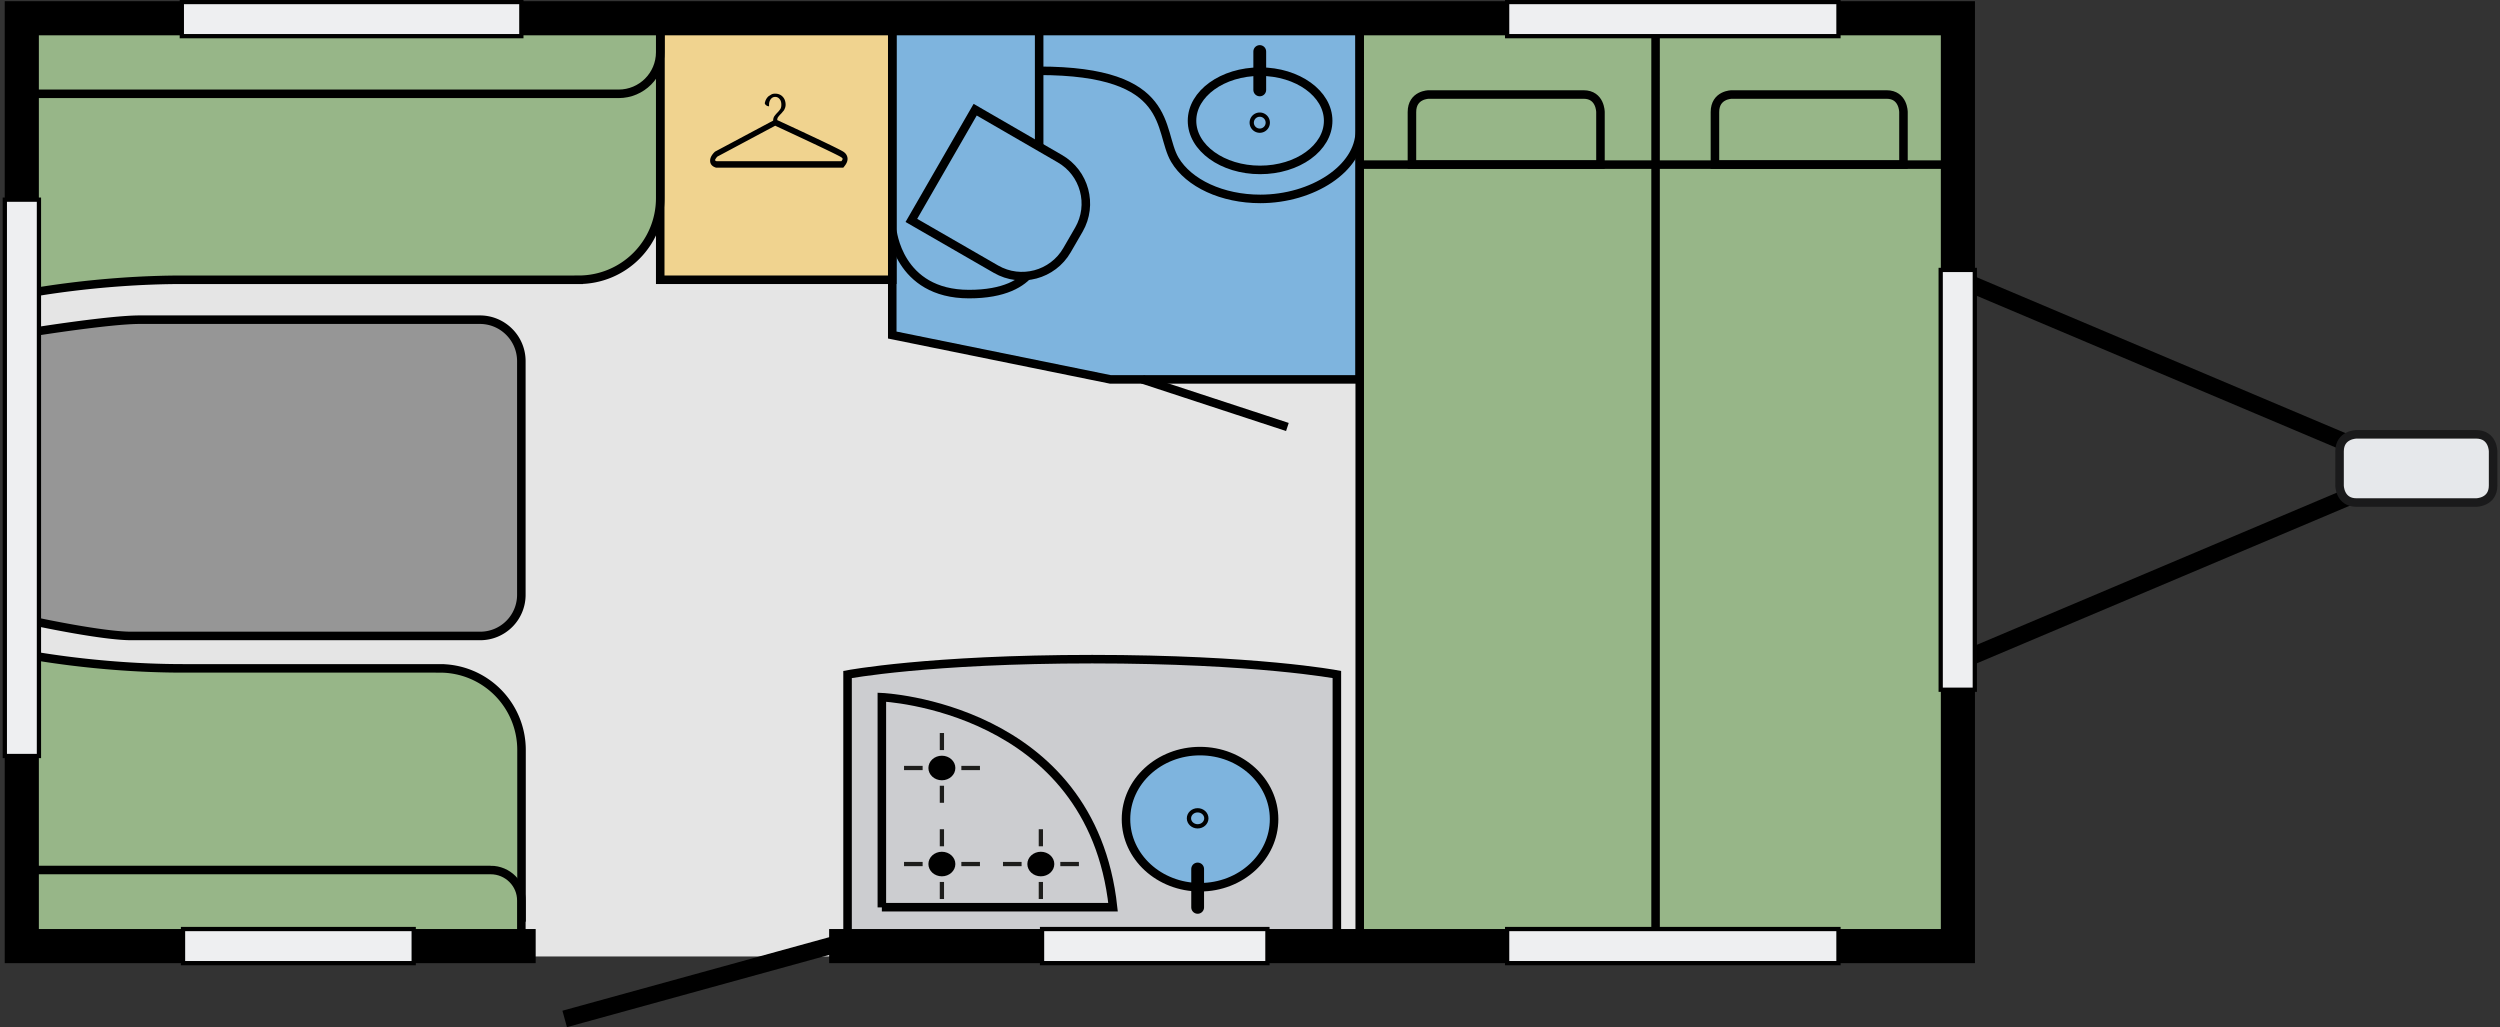
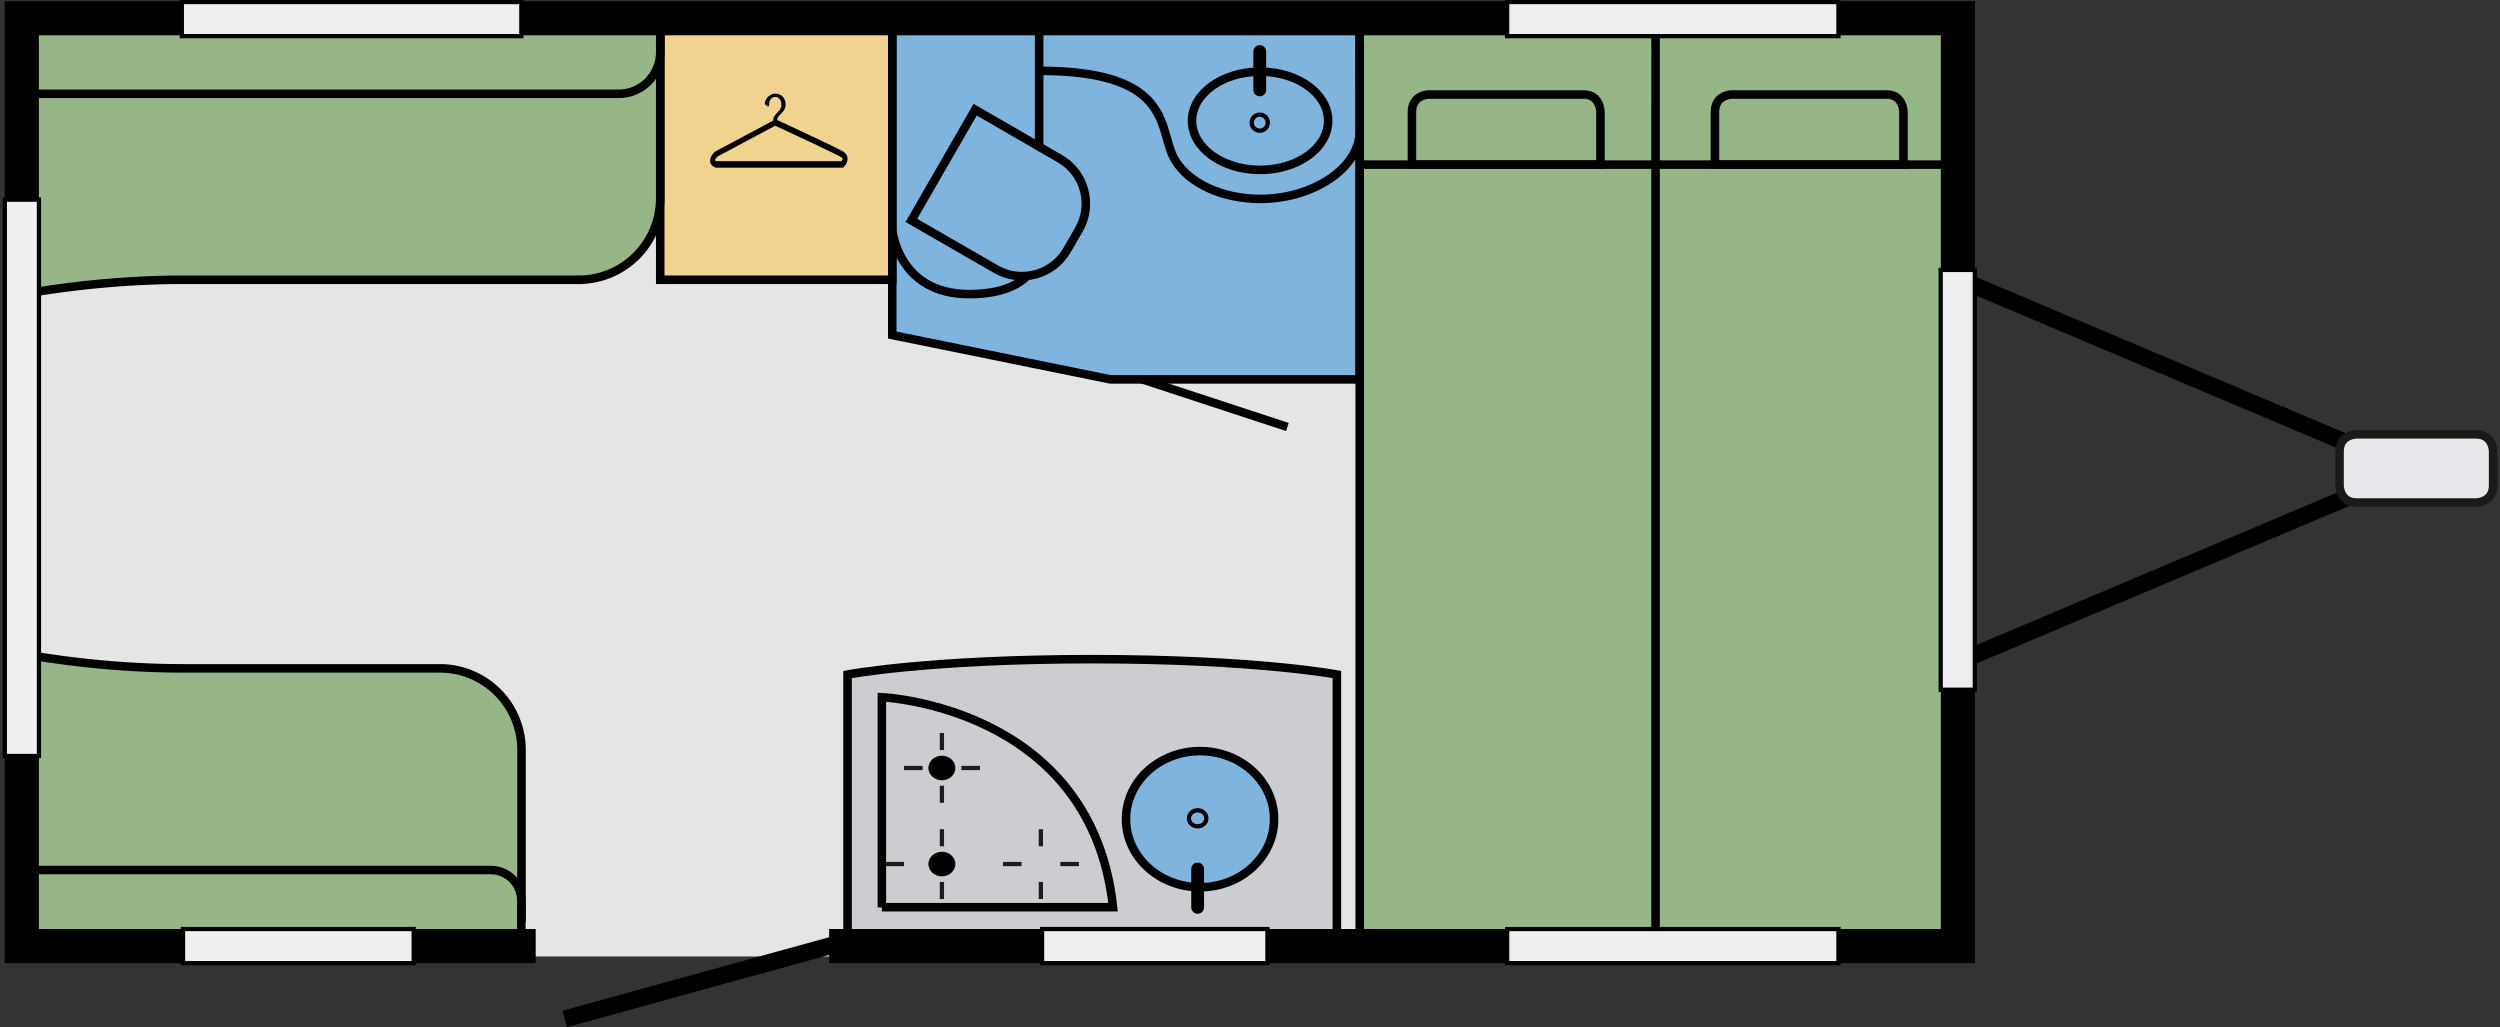
<svg xmlns="http://www.w3.org/2000/svg" viewBox="0 0 2290 941">
  <rect x="0" y="0" width="2290" height="941" fill="#333333" stroke="none" />
  <path fill="none" stroke="#000" d="m110.08 27.57-5.7 15.56 36.81-15.56-36.81-15.56Zm0 0" transform="matrix(15.628 0 0 15.626 2.464 0)" />
  <path fill="#e6e8eb" stroke="#1a1a1b" stroke-width=".5" d="M137.97 25.46s-1 0-1 1v2s0 1 1 1h7s1 0 1-1v-2s0-1-1-1Zm0 0" transform="matrix(15.628 0 0 15.626 2.464 0)" />
  <path fill="#e5e5e5" d="M1665.555 876.152H269.539l-30.785-31.254L19.969 755.52V143.133L238.598 37.816l52.195-20.941h1374.762c56.574 0 103.3 49.691 106.113 113.133 3.125 70.316 5.781 172.512 5.781 305.644 0 160.793-2.031 263.614-6.094 329.399-3.593 62.504-49.851 111.101-105.8 111.101Zm0 0" />
  <path fill="#cccdd0" stroke="#000" stroke-width=".5" d="M78.2 39.54s-4.74-.9-14.34-.9-14.34.9-14.34.9v15.91H78.2Zm0 0" transform="matrix(15.628 0 0 15.626 2.464 0)" />
  <path fill="#cccdd0" stroke="#000" stroke-width=".5" d="M51.53 53.19V40.87s12.28.54 13.55 12.31H51.53Zm0 0" transform="matrix(15.628 0 0 15.626 2.464 0)" />
  <path fill="#7eb4de" stroke="#000" stroke-width=".5" d="M79.54 2.01v20.23H64.92l-12.78-2.6V1.24Zm0 0" transform="matrix(15.628 0 0 15.626 2.464 0)" />
  <path fill="#7eb4de" stroke="#000" stroke-width=".5" d="M79.54 7.67c0 2.21-2.78 3.99-5.83 3.99-2.22 0-4.19-.91-5.01-2.3-1.01-1.71.05-5.21-7.97-5.21h-2.49V1.48h21.29Zm0 0" transform="matrix(15.628 0 0 15.626 2.464 0)" />
  <path fill="#7eb4de" stroke="#000" stroke-width=".5" d="M60.75 1.48v13.15s.06 2.61-4.11 2.61-4.5-3.78-4.5-3.78V.96Zm0 0" transform="matrix(15.628 0 0 15.626 2.464 0)" />
-   <path fill="#969696" stroke="#000" stroke-width=".5" d="M27.98 37.28H7.54c-1.67 0-5.42-.8-5.42-.8-1.34 0-1-.29-1-1.63V21.17c0-1.34-.63-1.72.71-1.72 0 0 4.45-.71 6.2-.71h19.94c1.34 0 2.43 1.09 2.43 2.43v13.68a2.411 2.411 0 0 1-2.42 2.43Zm0 0" transform="matrix(15.628 0 0 15.626 2.464 0)" />
  <path fill="#97b688" stroke="#000" stroke-width=".5" d="M95.29 55.29h19.31V1.57L95.29.96Zm0 0" transform="matrix(15.628 0 0 15.626 2.464 0)" />
  <path fill="#7eb4de" stroke="#000" stroke-width=".5" d="M74.52 48.02c0 2.204-1.943 3.99-4.34 3.99s-4.34-1.786-4.34-3.99 1.943-3.99 4.34-3.99 4.34 1.786 4.34 3.99Zm0 0" transform="matrix(15.628 0 0 15.626 2.464 0)" />
  <path fill="none" stroke="#000" stroke-linecap="round" stroke-width=".75" d="M70.04 53.19v-2.25" transform="matrix(15.628 0 0 15.626 2.464 0)" />
  <path fill="none" stroke="#000" stroke-width=".25" d="M70.55 47.97c0 .26-.228.47-.51.47-.282 0-.51-.21-.51-.47s.228-.47.51-.47c.282 0 .51.21.51.47Zm0 0" transform="matrix(15.628 0 0 15.626 2.464 0)" />
  <path fill="#7eb4de" stroke="#000" stroke-width=".5" d="M77.69 7.08c0 1.59-1.786 2.88-3.99 2.88s-3.99-1.29-3.99-2.88c0-1.59 1.786-2.88 3.99-2.88s3.99 1.29 3.99 2.88Zm0 0" transform="matrix(15.628 0 0 15.626 2.464 0)" />
  <path fill="none" stroke="#000" stroke-linecap="round" stroke-width=".75" d="M73.68 3.02v2.25" transform="matrix(15.628 0 0 15.626 2.464 0)" />
  <path fill="none" stroke="#000" stroke-width=".25" d="M74.15 7.19a.47.47 0 1 1-.94 0 .47.47 0 0 1 .94 0Zm0 0" transform="matrix(15.628 0 0 15.626 2.464 0)" />
  <path fill="#f0d38f" stroke="#000" stroke-width=".5" d="M38.54 1.8h13.6v14.6h-13.6Zm0 0" transform="matrix(15.628 0 0 15.626 2.464 0)" />
  <path fill="#97b688" stroke="#000" stroke-width=".5" d="M38.54 1.8H1.25v15.44s4.2-.84 9.32-.84h23.19a4.78 4.78 0 0 0 4.78-4.78Zm-8.13 51.98H1.25V38.34s4.2.84 9.32.84h15.06a4.78 4.78 0 0 1 4.78 4.78Zm0 0" transform="matrix(15.628 0 0 15.626 2.464 0)" />
  <path fill="#97b688" stroke="#000" stroke-width=".5" d="M38.54 1.12H1.12V5.5H36.1c1.35 0 2.44-1.09 2.44-2.44ZM28.6 51H1.12v4.37H30.4V52.8c.01-.99-.8-1.8-1.8-1.8Zm50.94 4.29h17.34V1.57L79.54.96Zm0 0" transform="matrix(15.628 0 0 15.626 2.464 0)" />
  <path fill="#97b688" stroke="#000" stroke-width=".5" d="M93.65 6.57s0-1.03-.99-1.03h-9.07s-.99 0-.99 1.03v3.08h11.05Zm17.76 0s0-1.03-.99-1.03h-9.07s-.99 0-.99 1.03v3.08h11.05Zm0 0" transform="matrix(15.628 0 0 15.626 2.464 0)" />
  <path fill="none" stroke="#000" stroke-width=".5" d="M79.54 9.65h35.04" transform="matrix(15.628 0 0 15.626 2.464 0)" />
  <path d="M875.11 791.457c0 6.215-5.528 11.254-12.344 11.254-6.82 0-12.348-5.04-12.348-11.254 0-6.21 5.527-11.25 12.348-11.25 6.816 0 12.343 5.04 12.343 11.25Zm0 0" />
-   <path fill="none" stroke="#1d1d1b" stroke-width=".25" d="M55.05 51.7v1m0-4.09v1m1.14 1.04h1.09m-4.45 0h1.09" transform="matrix(15.628 0 0 15.626 2.464 0)" />
+   <path fill="none" stroke="#1d1d1b" stroke-width=".25" d="M55.05 51.7v1m0-4.09v1m1.14 1.04m-4.45 0h1.09" transform="matrix(15.628 0 0 15.626 2.464 0)" />
  <path d="M875.11 703.484c0 6.215-5.528 11.25-12.344 11.25-6.82 0-12.348-5.035-12.348-11.25 0-6.214 5.527-11.25 12.348-11.25 6.816 0 12.343 5.036 12.343 11.25Zm0 0" />
  <path fill="none" stroke="#1d1d1b" stroke-width=".25" d="M55.05 46.06v1m0-4.09v1m1.14 1.05h1.09m-4.45 0h1.09" transform="matrix(15.628 0 0 15.626 2.464 0)" />
-   <path d="M965.75 791.457c0 6.215-5.527 11.254-12.344 11.254-6.82 0-12.347-5.04-12.347-11.254 0-6.21 5.527-11.25 12.347-11.25 6.817 0 12.344 5.04 12.344 11.25Zm0 0" />
  <path fill="none" stroke="#1d1d1b" stroke-width=".25" d="M60.85 51.7v1m0-4.09v1m1.14 1.04h1.09m-4.45 0h1.09" transform="matrix(15.628 0 0 15.626 2.464 0)" />
  <path fill="#7eb4de" stroke="#000" stroke-width=".5" d="M61.96 9.3 57 6.43l-3.74 6.49 4.96 2.86c1.46.84 3.32.34 4.16-1.11l.7-1.21c.84-1.46.34-3.32-1.12-4.16Zm0 0" transform="matrix(15.628 0 0 15.626 2.464 0)" />
  <path d="M770.719 147.668H656.324c-.937-.313-1.25-.785-1.406-.941.156-.625 1.094-2.188 2.187-3.282l52.977-28.28c7.035 3.28 55.012 25.468 60.324 28.75.938.624 1.407 1.25 1.407 1.405.156.625-.47 1.563-1.094 2.348m5.625-2.66c-.157-1.719-.938-4.219-3.907-6.094-5.625-3.594-52.351-25.156-60.48-28.906 0-1.25.313-2.188.938-2.969.625-.781 1.25-1.562 2.03-2.344.47-.468 1.098-1.093 1.567-1.718.469-.625 1.094-1.25 1.563-1.875.468-.782.78-1.563 1.093-2.344a9.097 9.097 0 0 0 .47-2.969 11.93 11.93 0 0 0-.782-4.219c-.469-1.25-1.25-2.343-2.031-3.125-.938-.941-1.88-1.566-3.13-2.035-1.25-.469-2.343-.625-3.593-.625s-2.344.156-3.281.625c-1.094.625-2.031 1.25-2.969 1.88-.781.78-1.562 1.718-2.031 2.655-.625 1.094-.938 2.188-1.25 3.438 0 .781.469 1.406 1.25 2.031.781.625 1.562.938 2.656.938v-1.407c0-2.187.625-3.906 1.719-5.312 1.094-1.25 2.344-1.875 3.906-1.875 1.563 0 2.969.625 4.063 2.031 1.093 1.25 1.566 2.969 1.566 5.156 0 1.72-.316 3.125-1.098 4.22-.781 1.093-1.562 2.03-2.343 2.812a30.598 30.598 0 0 0-2.813 3.28c-.781 1.095-1.25 2.5-1.25 4.22l-53.289 28.437-.156.156c-.782.782-4.844 4.532-4.219 9.067.312 2.5 2.031 4.375 5 5.312l.312.156h116.426l.625-.468c.313-.782 3.75-3.907 3.438-8.13" />
  <path fill="#7eb4de" stroke="#000" stroke-width=".5" d="m75.3 25.03-8.5-2.79" transform="matrix(15.628 0 0 15.626 2.464 0)" />
  <path fill="none" stroke="#000" d="m48.94 55.32-16 4.41" transform="matrix(15.628 0 0 15.626 2.464 0)" />
  <path fill="none" stroke="#000" stroke-miterlimit="10" stroke-width="2" d="M31.24 55.46H1.12V1.07H114.6v54.39H48.44" transform="matrix(15.628 0 0 15.626 2.464 0)" />
  <path fill="#eeeff1" stroke="#000" stroke-width=".25" d="M10.5.12h19.9v2H10.5Zm.07 54.34h13.52v2H10.57Zm50.35 0h13.21v2H60.92Zm27.26 0h19.42v2H88.18Zm0-54.34h19.42v2H88.18Zm0 0" transform="matrix(15.628 0 0 15.626 2.464 0)" />
  <path fill="#eeeff1" stroke="#000" stroke-width=".25" d="M-15.18 27.01h32.61v2h-32.61Zm0 0" transform="matrix(0 -15.626 15.628 0 -417.696 455.276)" />
  <path fill="#eeeff1" stroke="#000" stroke-width=".25" d="M102.29 27.12h24.61v2h-24.61Zm0 0" transform="matrix(0 -15.626 15.628 0 1353.841 2230.171)" />
</svg>